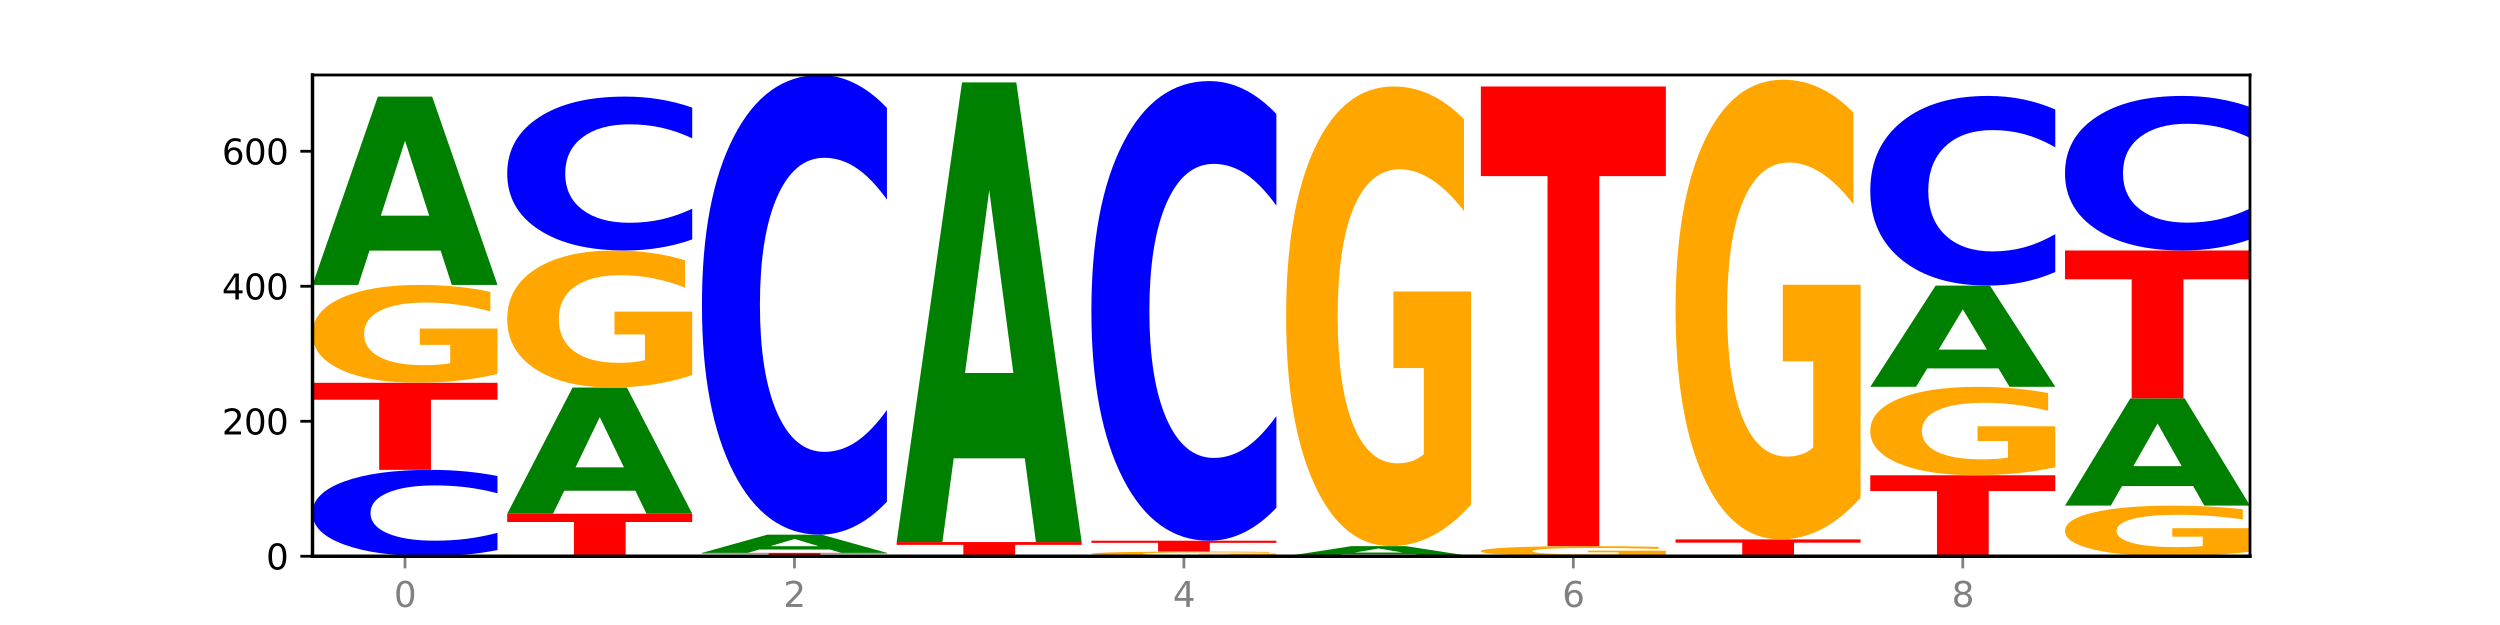
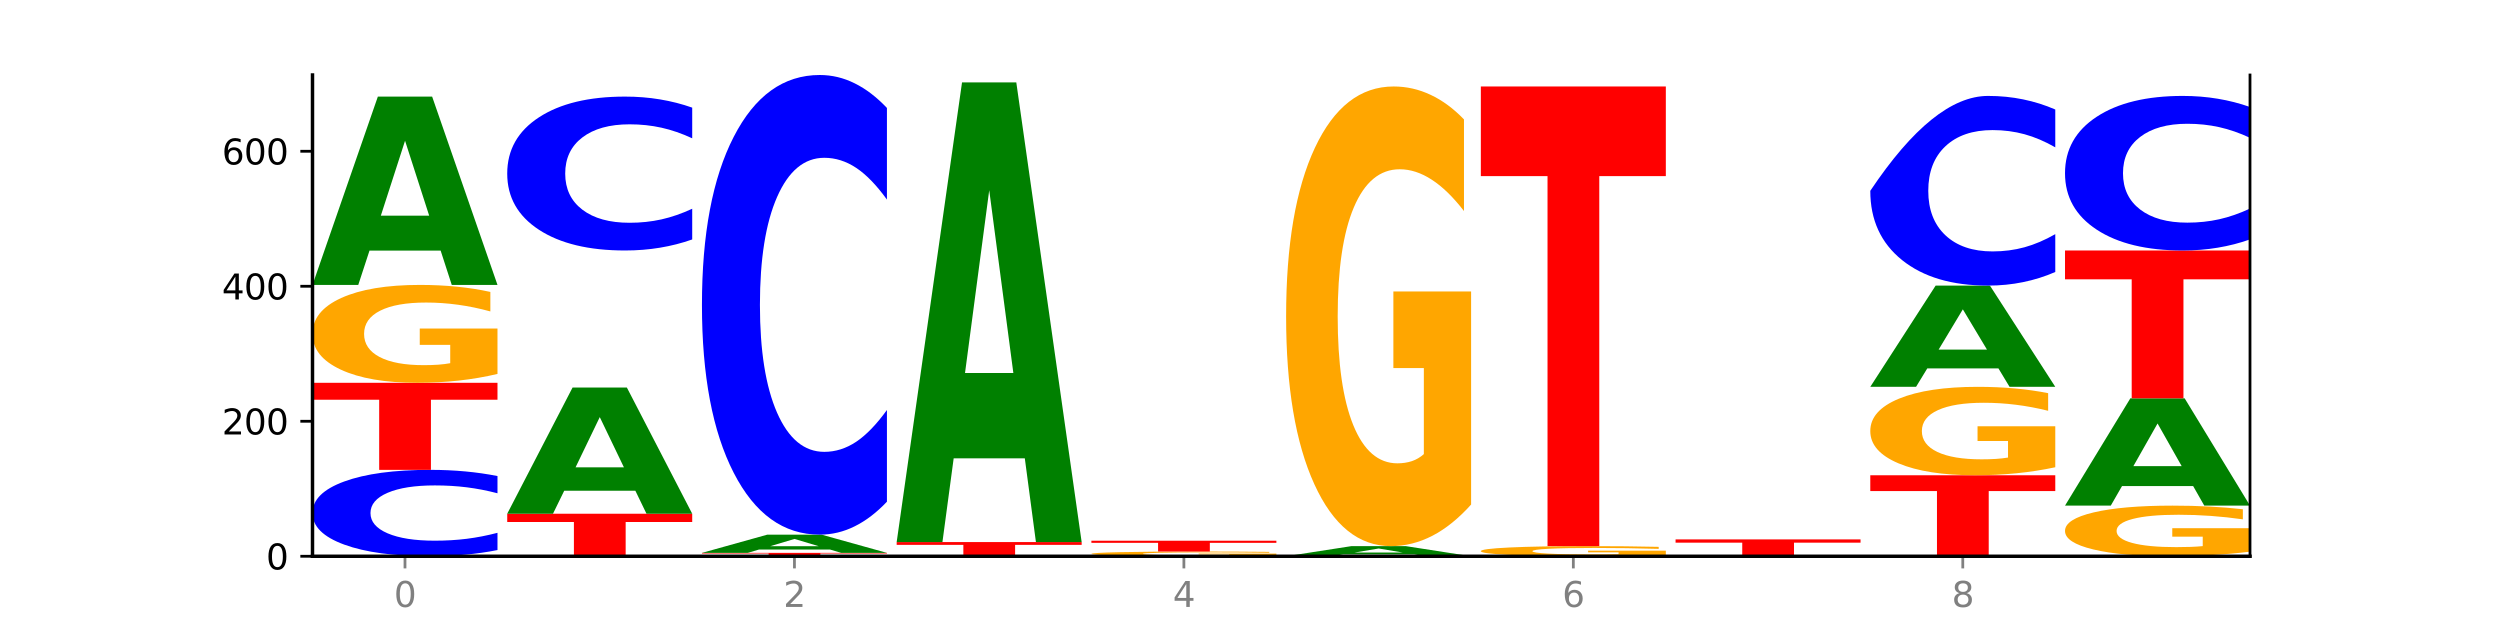
<svg xmlns="http://www.w3.org/2000/svg" xmlns:xlink="http://www.w3.org/1999/xlink" width="720pt" height="180pt" viewBox="0 0 720 180" version="1.1">
  <defs>
    <style type="text/css">*{stroke-linejoin: round; stroke-linecap: butt}</style>
  </defs>
  <g id="figure_1">
    <g id="patch_1">
      <path d="M 0 180  L 720 180  L 720 0  L 0 0  z " style="fill: #ffffff" />
    </g>
    <g id="axes_1">
      <g id="patch_2">
        <path d="M 90 160.2  L 648 160.2  L 648 21.6  L 90 21.6  z " style="fill: #ffffff" />
      </g>
      <g id="line2d_1">
        <path d="M 90 160.2  L 648 160.2  " clip-path="url(#p7e7045c204)" style="fill: none; stroke: #000000; stroke-width: 0.5; stroke-linecap: square" />
      </g>
      <g id="patch_3">
        <path d="M 143.276 158.416  Q 138.82 159.301 134.001 159.748  Q 129.182 160.2 123.934 160.2  Q 108.282 160.2 99.141 156.849  Q 90 153.498 90 147.767  Q 90 142.015 99.141 138.669  Q 108.282 135.318 123.934 135.318  Q 129.182 135.318 134.001 135.77  Q 138.82 136.218 143.276 137.102  L 143.276 142.062  Q 138.78 140.89 134.417 140.345  Q 130.055 139.8 125.236 139.8  Q 116.591 139.8 111.638 141.923  Q 106.698 144.04 106.698 147.767  Q 106.698 151.478 111.638 153.6  Q 116.591 155.718 125.236 155.718  Q 130.055 155.718 134.417 155.173  Q 138.78 154.623 143.276 153.451  L 143.276 158.416  z " clip-path="url(#p7e7045c204)" style="fill: #0000ff" />
      </g>
      <g id="patch_4">
        <path d="M 90 110.242  L 143.276 110.242  L 143.276 115.132  L 124.109 115.132  L 124.109 135.318  L 109.204 135.318  L 109.204 115.132  L 90 115.132  L 90 110.242  z " clip-path="url(#p7e7045c204)" style="fill: #ff0000" />
      </g>
      <g id="patch_5">
        <path d="M 143.276 107.692  Q 137.903 108.967 132.124 109.607  Q 126.345 110.242 120.184 110.242  Q 106.262 110.242 98.131 106.446  Q 90 102.649 90 96.157  Q 90 89.59 98.274 85.822  Q 106.561 82.055 120.972 82.055  Q 126.525 82.055 131.611 82.568  Q 136.709 83.074 141.223 84.076  L 141.223 89.694  Q 136.566 88.408 131.957 87.773  Q 127.348 87.132 122.716 87.132  Q 114.143 87.132 109.498 89.473  Q 104.853 91.808 104.853 96.157  Q 104.853 100.466 109.331 102.818  Q 113.808 105.165 122.047 105.165  Q 124.292 105.165 126.214 105.031  Q 128.136 104.891 129.665 104.6  L 129.665 99.325  L 120.889 99.325  L 120.889 94.626  L 143.276 94.626  L 143.276 107.692  z " clip-path="url(#p7e7045c204)" style="fill: #ffa600" />
      </g>
      <g id="patch_6">
        <path d="M 126.905 72.175  L 106.415 72.175  L 103.18 82.055  L 90 82.055  L 108.823 27.82  L 124.454 27.82  L 143.276 82.055  L 130.107 82.055  L 126.905 72.175  z M 109.683 62.11  L 123.604 62.11  L 116.655 40.536  L 109.683 62.11  z " clip-path="url(#p7e7045c204)" style="fill: #008000" />
      </g>
      <g id="patch_7">
        <path d="M 146.08 147.953  L 199.357 147.953  L 199.357 150.342  L 180.19 150.342  L 180.19 160.2  L 165.285 160.2  L 165.285 150.342  L 146.08 150.342  L 146.08 147.953  z " clip-path="url(#p7e7045c204)" style="fill: #ff0000" />
      </g>
      <g id="patch_8">
        <path d="M 182.985 141.331  L 162.496 141.331  L 159.261 147.953  L 146.08 147.953  L 164.903 111.603  L 180.534 111.603  L 199.357 147.953  L 186.187 147.953  L 182.985 141.331  z M 165.764 134.585  L 179.684 134.585  L 172.735 120.125  L 165.764 134.585  z " clip-path="url(#p7e7045c204)" style="fill: #008000" />
      </g>
      <g id="patch_9">
-         <path d="M 199.357 108.032  Q 193.984 109.817 188.205 110.714  Q 182.426 111.603 176.265 111.603  Q 162.343 111.603 154.212 106.288  Q 146.08 100.973 146.08 91.884  Q 146.08 82.689 154.355 77.415  Q 162.641 72.141 177.053 72.141  Q 182.605 72.141 187.691 72.859  Q 192.79 73.568 197.303 74.97  L 197.303 82.836  Q 192.646 81.035 188.038 80.146  Q 183.429 79.249 178.796 79.249  Q 170.223 79.249 165.578 82.526  Q 160.934 85.795 160.934 91.884  Q 160.934 97.916 165.411 101.209  Q 169.889 104.494 178.127 104.494  Q 180.372 104.494 182.294 104.307  Q 184.217 104.111 185.745 103.704  L 185.745 96.319  L 176.969 96.319  L 176.969 89.74  L 199.357 89.74  L 199.357 108.032  z " clip-path="url(#p7e7045c204)" style="fill: #ffa600" />
-       </g>
+         </g>
      <g id="patch_10">
        <path d="M 199.357 68.964  Q 194.9 70.539 190.081 71.336  Q 185.263 72.141 180.014 72.141  Q 164.363 72.141 155.222 66.172  Q 146.08 60.203 146.08 49.995  Q 146.08 39.75 155.222 33.79  Q 164.363 27.82 180.014 27.82  Q 185.263 27.82 190.081 28.626  Q 194.9 29.423 199.357 30.997  L 199.357 39.832  Q 194.86 37.745 190.498 36.774  Q 186.135 35.804 181.316 35.804  Q 172.672 35.804 167.718 39.585  Q 162.779 43.357 162.779 49.995  Q 162.779 56.605 167.718 60.386  Q 172.672 64.158 181.316 64.158  Q 186.135 64.158 190.498 63.187  Q 194.86 62.208 199.357 60.12  L 199.357 68.964  z " clip-path="url(#p7e7045c204)" style="fill: #0000ff" />
      </g>
      <g id="patch_11">
        <path d="M 202.161 159.228  L 255.437 159.228  L 255.437 159.418  L 236.27 159.418  L 236.27 160.2  L 221.365 160.2  L 221.365 159.418  L 202.161 159.418  L 202.161 159.228  z " clip-path="url(#p7e7045c204)" style="fill: #ff0000" />
      </g>
      <g id="patch_12">
        <path d="M 239.065 158.272  L 218.576 158.272  L 215.341 159.228  L 202.161 159.228  L 220.983 153.98  L 236.615 153.98  L 255.437 159.228  L 242.268 159.228  L 239.065 158.272  z M 221.844 157.298  L 235.765 157.298  L 228.815 155.21  L 221.844 157.298  z " clip-path="url(#p7e7045c204)" style="fill: #008000" />
      </g>
      <g id="patch_13">
        <path d="M 255.437 144.491  Q 250.981 149.194 246.162 151.573  Q 241.343 153.98 236.094 153.98  Q 220.443 153.98 211.302 136.15  Q 202.161 118.321 202.161 87.831  Q 202.161 57.231 211.302 39.429  Q 220.443 21.6 236.094 21.6  Q 241.343 21.6 246.162 24.006  Q 250.981 26.385 255.437 31.089  L 255.437 57.477  Q 250.94 51.243 246.578 48.344  Q 242.215 45.445 237.397 45.445  Q 228.752 45.445 223.799 56.739  Q 218.859 68.005 218.859 87.831  Q 218.859 107.574 223.799 118.868  Q 228.752 130.134 237.397 130.134  Q 242.215 130.134 246.578 127.236  Q 250.94 124.31 255.437 118.075  L 255.437 144.491  z " clip-path="url(#p7e7045c204)" style="fill: #0000ff" />
      </g>
      <g id="patch_14">
        <path d="M 258.241 156.118  L 311.518 156.118  L 311.518 156.914  L 292.35 156.914  L 292.35 160.2  L 277.445 160.2  L 277.445 156.914  L 258.241 156.914  L 258.241 156.118  z " clip-path="url(#p7e7045c204)" style="fill: #ff0000" />
      </g>
      <g id="patch_15">
        <path d="M 295.146 132.002  L 274.657 132.002  L 271.421 156.118  L 258.241 156.118  L 277.064 23.738  L 292.695 23.738  L 311.518 156.118  L 298.348 156.118  L 295.146 132.002  z M 277.924 107.433  L 291.845 107.433  L 284.896 54.776  L 277.924 107.433  z " clip-path="url(#p7e7045c204)" style="fill: #008000" />
      </g>
      <g id="patch_16">
        <path d="M 367.598 160.077  Q 362.225 160.138 356.446 160.169  Q 350.667 160.2 344.506 160.2  Q 330.584 160.2 322.453 160.017  Q 314.322 159.833 314.322 159.52  Q 314.322 159.203 322.596 159.021  Q 330.882 158.839 345.294 158.839  Q 350.846 158.839 355.933 158.864  Q 361.031 158.888 365.544 158.937  L 365.544 159.208  Q 360.888 159.146 356.279 159.115  Q 351.67 159.084 347.037 159.084  Q 338.464 159.084 333.82 159.197  Q 329.175 159.31 329.175 159.52  Q 329.175 159.728 333.653 159.842  Q 338.13 159.955 346.369 159.955  Q 348.613 159.955 350.536 159.948  Q 352.458 159.942 353.986 159.928  L 353.986 159.673  L 345.21 159.673  L 345.21 159.446  L 367.598 159.446  L 367.598 160.077  z " clip-path="url(#p7e7045c204)" style="fill: #ffa600" />
      </g>
      <g id="patch_17">
        <path d="M 314.322 155.729  L 367.598 155.729  L 367.598 156.336  L 348.431 156.336  L 348.431 158.839  L 333.526 158.839  L 333.526 156.336  L 314.322 156.336  L 314.322 155.729  z " clip-path="url(#p7e7045c204)" style="fill: #ff0000" />
      </g>
      <g id="patch_18">
-         <path d="M 367.598 146.24  Q 363.142 150.944 358.323 153.323  Q 353.504 155.729 348.255 155.729  Q 332.604 155.729 323.463 137.9  Q 314.322 120.071 314.322 89.58  Q 314.322 58.981 323.463 41.179  Q 332.604 23.35 348.255 23.35  Q 353.504 23.35 358.323 25.756  Q 363.142 28.135 367.598 32.838  L 367.598 59.227  Q 363.101 52.992 358.739 50.093  Q 354.376 47.195 349.557 47.195  Q 340.913 47.195 335.96 58.488  Q 331.02 69.755 331.02 89.58  Q 331.02 109.324 335.96 120.617  Q 340.913 131.884 349.557 131.884  Q 354.376 131.884 358.739 128.985  Q 363.101 126.059 367.598 119.824  L 367.598 146.24  z " clip-path="url(#p7e7045c204)" style="fill: #0000ff" />
-       </g>
+         </g>
      <g id="patch_19">
        <path d="M 407.307 159.669  L 386.817 159.669  L 383.582 160.2  L 370.402 160.2  L 389.225 157.284  L 404.856 157.284  L 423.678 160.2  L 410.509 160.2  L 407.307 159.669  z M 390.085 159.128  L 404.006 159.128  L 397.057 157.968  L 390.085 159.128  z " clip-path="url(#p7e7045c204)" style="fill: #008000" />
      </g>
      <g id="patch_20">
        <path d="M 423.678 145.307  Q 418.305 151.295 412.526 154.303  Q 406.747 157.284 400.586 157.284  Q 386.664 157.284 378.533 139.455  Q 370.402 121.626 370.402 91.135  Q 370.402 60.29 378.676 42.597  Q 386.963 24.905 401.374 24.905  Q 406.927 24.905 412.013 27.311  Q 417.111 29.69 421.625 34.394  L 421.625 60.782  Q 416.968 54.739 412.359 51.758  Q 407.75 48.75 403.118 48.75  Q 394.545 48.75 389.9 59.743  Q 385.255 70.708 385.255 91.135  Q 385.255 111.371 389.733 122.419  Q 394.21 133.439 402.449 133.439  Q 404.694 133.439 406.616 132.81  Q 408.538 132.154 410.067 130.786  L 410.067 106.011  L 401.291 106.011  L 401.291 83.944  L 423.678 83.944  L 423.678 145.307  z " clip-path="url(#p7e7045c204)" style="fill: #ffa600" />
      </g>
      <g id="patch_21">
        <path d="M 479.759 159.936  Q 474.386 160.068 468.607 160.134  Q 462.828 160.2 456.667 160.2  Q 442.745 160.2 434.614 159.807  Q 426.482 159.415 426.482 158.743  Q 426.482 158.064 434.757 157.674  Q 443.043 157.284 457.455 157.284  Q 463.007 157.284 468.093 157.337  Q 473.192 157.39 477.705 157.493  L 477.705 158.074  Q 473.049 157.941 468.44 157.876  Q 463.831 157.809 459.198 157.809  Q 450.625 157.809 445.98 158.052  Q 441.336 158.293 441.336 158.743  Q 441.336 159.189 445.813 159.432  Q 450.291 159.675 458.529 159.675  Q 460.774 159.675 462.697 159.661  Q 464.619 159.646 466.147 159.616  L 466.147 159.071  L 457.371 159.071  L 457.371 158.585  L 479.759 158.585  L 479.759 159.936  z " clip-path="url(#p7e7045c204)" style="fill: #ffa600" />
      </g>
      <g id="patch_22">
        <path d="M 426.482 24.905  L 479.759 24.905  L 479.759 50.722  L 460.592 50.722  L 460.592 157.284  L 445.687 157.284  L 445.687 50.722  L 426.482 50.722  L 426.482 24.905  z " clip-path="url(#p7e7045c204)" style="fill: #ff0000" />
      </g>
      <g id="patch_23">
        <path d="M 482.563 155.34  L 535.839 155.34  L 535.839 156.288  L 516.672 156.288  L 516.672 160.2  L 501.767 160.2  L 501.767 156.288  L 482.563 156.288  L 482.563 155.34  z " clip-path="url(#p7e7045c204)" style="fill: #ff0000" />
      </g>
      <g id="patch_24">
-         <path d="M 535.839 143.363  Q 530.466 149.352 524.687 152.36  Q 518.908 155.34 512.747 155.34  Q 498.825 155.34 490.694 137.511  Q 482.563 119.682 482.563 89.192  Q 482.563 58.346 490.837 40.653  Q 499.124 22.961 513.535 22.961  Q 519.087 22.961 524.174 25.367  Q 529.272 27.746 533.786 32.45  L 533.786 58.838  Q 529.129 52.795 524.52 49.814  Q 519.911 46.806 515.278 46.806  Q 506.706 46.806 502.061 57.799  Q 497.416 68.764 497.416 89.192  Q 497.416 109.427 501.894 120.475  Q 506.371 131.495 514.61 131.495  Q 516.855 131.495 518.777 130.866  Q 520.699 130.21 522.228 128.842  L 522.228 104.067  L 513.452 104.067  L 513.452 82  L 535.839 82  L 535.839 143.363  z " clip-path="url(#p7e7045c204)" style="fill: #ffa600" />
-       </g>
+         </g>
      <g id="patch_25">
        <path d="M 538.643 136.873  L 591.92 136.873  L 591.92 141.423  L 572.752 141.423  L 572.752 160.2  L 557.847 160.2  L 557.847 141.423  L 538.643 141.423  L 538.643 136.873  z " clip-path="url(#p7e7045c204)" style="fill: #ff0000" />
      </g>
      <g id="patch_26">
        <path d="M 591.92 134.569  Q 586.547 135.721 580.768 136.3  Q 574.989 136.873 568.828 136.873  Q 554.906 136.873 546.774 133.444  Q 538.643 130.014 538.643 124.149  Q 538.643 118.215 546.918 114.812  Q 555.204 111.408 569.616 111.408  Q 575.168 111.408 580.254 111.871  Q 585.353 112.329 589.866 113.233  L 589.866 118.31  Q 585.209 117.147 580.6 116.574  Q 575.992 115.995 571.359 115.995  Q 562.786 115.995 558.141 118.11  Q 553.497 120.219 553.497 124.149  Q 553.497 128.041 557.974 130.166  Q 562.452 132.286 570.69 132.286  Q 572.935 132.286 574.857 132.165  Q 576.78 132.039 578.308 131.776  L 578.308 127.01  L 569.532 127.01  L 569.532 122.765  L 591.92 122.765  L 591.92 134.569  z " clip-path="url(#p7e7045c204)" style="fill: #ffa600" />
      </g>
      <g id="patch_27">
        <path d="M 575.548 106.096  L 555.059 106.096  L 551.823 111.408  L 538.643 111.408  L 557.466 82.25  L 573.097 82.25  L 591.92 111.408  L 578.75 111.408  L 575.548 106.096  z M 558.326 100.685  L 572.247 100.685  L 565.298 89.086  L 558.326 100.685  z " clip-path="url(#p7e7045c204)" style="fill: #008000" />
      </g>
      <g id="patch_28">
-         <path d="M 591.92 78.334  Q 587.463 80.275 582.644 81.257  Q 577.825 82.25 572.577 82.25  Q 556.926 82.25 547.784 74.893  Q 538.643 67.536 538.643 54.955  Q 538.643 42.329 547.784 34.983  Q 556.926 27.626 572.577 27.626  Q 577.825 27.626 582.644 28.619  Q 587.463 29.601 591.92 31.541  L 591.92 42.43  Q 587.423 39.857 583.06 38.661  Q 578.698 37.465 573.879 37.465  Q 565.234 37.465 560.281 42.125  Q 555.342 46.774 555.342 54.955  Q 555.342 63.102 560.281 67.762  Q 565.234 72.41 573.879 72.41  Q 578.698 72.41 583.06 71.214  Q 587.423 70.007 591.92 67.434  L 591.92 78.334  z " clip-path="url(#p7e7045c204)" style="fill: #0000ff" />
+         <path d="M 591.92 78.334  Q 587.463 80.275 582.644 81.257  Q 577.825 82.25 572.577 82.25  Q 556.926 82.25 547.784 74.893  Q 538.643 67.536 538.643 54.955  Q 556.926 27.626 572.577 27.626  Q 577.825 27.626 582.644 28.619  Q 587.463 29.601 591.92 31.541  L 591.92 42.43  Q 587.423 39.857 583.06 38.661  Q 578.698 37.465 573.879 37.465  Q 565.234 37.465 560.281 42.125  Q 555.342 46.774 555.342 54.955  Q 555.342 63.102 560.281 67.762  Q 565.234 72.41 573.879 72.41  Q 578.698 72.41 583.06 71.214  Q 587.423 70.007 591.92 67.434  L 591.92 78.334  z " clip-path="url(#p7e7045c204)" style="fill: #0000ff" />
      </g>
      <g id="patch_29">
        <path d="M 648 158.881  Q 642.627 159.54 636.848 159.872  Q 631.069 160.2 624.908 160.2  Q 610.986 160.2 602.855 158.236  Q 594.724 156.273 594.724 152.915  Q 594.724 149.518 602.998 147.569  Q 611.284 145.621 625.696 145.621  Q 631.248 145.621 636.335 145.886  Q 641.433 146.148 645.946 146.666  L 645.946 149.572  Q 641.29 148.906 636.681 148.578  Q 632.072 148.247 627.439 148.247  Q 618.866 148.247 614.222 149.458  Q 609.577 150.665 609.577 152.915  Q 609.577 155.143 614.055 156.36  Q 618.532 157.574 626.771 157.574  Q 629.015 157.574 630.938 157.505  Q 632.86 157.432 634.388 157.282  L 634.388 154.553  L 625.612 154.553  L 625.612 152.123  L 648 152.123  L 648 158.881  z " clip-path="url(#p7e7045c204)" style="fill: #ffa600" />
      </g>
      <g id="patch_30">
        <path d="M 631.628 139.99  L 611.139 139.99  L 607.904 145.621  L 594.724 145.621  L 613.546 114.713  L 629.177 114.713  L 648 145.621  L 634.831 145.621  L 631.628 139.99  z M 614.407 134.254  L 628.328 134.254  L 621.378 121.96  L 614.407 134.254  z " clip-path="url(#p7e7045c204)" style="fill: #008000" />
      </g>
      <g id="patch_31">
        <path d="M 594.724 72.141  L 648 72.141  L 648 80.444  L 628.833 80.444  L 628.833 114.713  L 613.928 114.713  L 613.928 80.444  L 594.724 80.444  L 594.724 72.141  z " clip-path="url(#p7e7045c204)" style="fill: #ff0000" />
      </g>
      <g id="patch_32">
        <path d="M 648 68.951  Q 643.544 70.532 638.725 71.332  Q 633.906 72.141 628.657 72.141  Q 613.006 72.141 603.865 66.146  Q 594.724 60.15 594.724 49.898  Q 594.724 39.608 603.865 33.622  Q 613.006 27.626 628.657 27.626  Q 633.906 27.626 638.725 28.435  Q 643.544 29.235 648 30.817  L 648 39.691  Q 643.503 37.594 639.141 36.619  Q 634.778 35.645 629.959 35.645  Q 621.315 35.645 616.362 39.442  Q 611.422 43.231 611.422 49.898  Q 611.422 56.537 616.362 60.334  Q 621.315 64.123 629.959 64.123  Q 634.778 64.123 639.141 63.148  Q 643.503 62.164 648 60.068  L 648 68.951  z " clip-path="url(#p7e7045c204)" style="fill: #0000ff" />
      </g>
      <g id="matplotlib.axis_1">
        <g id="xtick_1">
          <g id="line2d_2">
            <defs>
              <path id="mb8fd5482d9" d="M 0 0  L 0 3.5  " style="stroke: #808080; stroke-width: 0.8" />
            </defs>
            <g>
              <use xlink:href="#mb8fd5482d9" x="116.638" y="160.2" style="fill: #808080; stroke: #808080; stroke-width: 0.8" />
            </g>
          </g>
          <g id="text_1">
            <g style="fill: #808080" transform="translate(113.457 174.798) scale(0.1 -0.1)">
              <defs>
                <path id="DejaVuSans-30" d="M 2034 4250  Q 1547 4250 1301 3770  Q 1056 3291 1056 2328  Q 1056 1369 1301 889  Q 1547 409 2034 409  Q 2525 409 2770 889  Q 3016 1369 3016 2328  Q 3016 3291 2770 3770  Q 2525 4250 2034 4250  z M 2034 4750  Q 2819 4750 3233 4129  Q 3647 3509 3647 2328  Q 3647 1150 3233 529  Q 2819 -91 2034 -91  Q 1250 -91 836 529  Q 422 1150 422 2328  Q 422 3509 836 4129  Q 1250 4750 2034 4750  z " transform="scale(0.016)" />
              </defs>
              <use xlink:href="#DejaVuSans-30" />
            </g>
          </g>
        </g>
        <g id="xtick_2">
          <g id="line2d_3">
            <g>
              <use xlink:href="#mb8fd5482d9" x="228.799" y="160.2" style="fill: #808080; stroke: #808080; stroke-width: 0.8" />
            </g>
          </g>
          <g id="text_2">
            <g style="fill: #808080" transform="translate(225.618 174.798) scale(0.1 -0.1)">
              <defs>
                <path id="DejaVuSans-32" d="M 1228 531  L 3431 531  L 3431 0  L 469 0  L 469 531  Q 828 903 1448 1529  Q 2069 2156 2228 2338  Q 2531 2678 2651 2914  Q 2772 3150 2772 3378  Q 2772 3750 2511 3984  Q 2250 4219 1831 4219  Q 1534 4219 1204 4116  Q 875 4013 500 3803  L 500 4441  Q 881 4594 1212 4672  Q 1544 4750 1819 4750  Q 2544 4750 2975 4387  Q 3406 4025 3406 3419  Q 3406 3131 3298 2873  Q 3191 2616 2906 2266  Q 2828 2175 2409 1742  Q 1991 1309 1228 531  z " transform="scale(0.016)" />
              </defs>
              <use xlink:href="#DejaVuSans-32" />
            </g>
          </g>
        </g>
        <g id="xtick_3">
          <g id="line2d_4">
            <g>
              <use xlink:href="#mb8fd5482d9" x="340.96" y="160.2" style="fill: #808080; stroke: #808080; stroke-width: 0.8" />
            </g>
          </g>
          <g id="text_3">
            <g style="fill: #808080" transform="translate(337.779 174.798) scale(0.1 -0.1)">
              <defs>
                <path id="DejaVuSans-34" d="M 2419 4116  L 825 1625  L 2419 1625  L 2419 4116  z M 2253 4666  L 3047 4666  L 3047 1625  L 3713 1625  L 3713 1100  L 3047 1100  L 3047 0  L 2419 0  L 2419 1100  L 313 1100  L 313 1709  L 2253 4666  z " transform="scale(0.016)" />
              </defs>
              <use xlink:href="#DejaVuSans-34" />
            </g>
          </g>
        </g>
        <g id="xtick_4">
          <g id="line2d_5">
            <g>
              <use xlink:href="#mb8fd5482d9" x="453.121" y="160.2" style="fill: #808080; stroke: #808080; stroke-width: 0.8" />
            </g>
          </g>
          <g id="text_4">
            <g style="fill: #808080" transform="translate(449.939 174.798) scale(0.1 -0.1)">
              <defs>
                <path id="DejaVuSans-36" d="M 2113 2584  Q 1688 2584 1439 2293  Q 1191 2003 1191 1497  Q 1191 994 1439 701  Q 1688 409 2113 409  Q 2538 409 2786 701  Q 3034 994 3034 1497  Q 3034 2003 2786 2293  Q 2538 2584 2113 2584  z M 3366 4563  L 3366 3988  Q 3128 4100 2886 4159  Q 2644 4219 2406 4219  Q 1781 4219 1451 3797  Q 1122 3375 1075 2522  Q 1259 2794 1537 2939  Q 1816 3084 2150 3084  Q 2853 3084 3261 2657  Q 3669 2231 3669 1497  Q 3669 778 3244 343  Q 2819 -91 2113 -91  Q 1303 -91 875 529  Q 447 1150 447 2328  Q 447 3434 972 4092  Q 1497 4750 2381 4750  Q 2619 4750 2861 4703  Q 3103 4656 3366 4563  z " transform="scale(0.016)" />
              </defs>
              <use xlink:href="#DejaVuSans-36" />
            </g>
          </g>
        </g>
        <g id="xtick_5">
          <g id="line2d_6">
            <g>
              <use xlink:href="#mb8fd5482d9" x="565.281" y="160.2" style="fill: #808080; stroke: #808080; stroke-width: 0.8" />
            </g>
          </g>
          <g id="text_5">
            <g style="fill: #808080" transform="translate(562.1 174.798) scale(0.1 -0.1)">
              <defs>
                <path id="DejaVuSans-38" d="M 2034 2216  Q 1584 2216 1326 1975  Q 1069 1734 1069 1313  Q 1069 891 1326 650  Q 1584 409 2034 409  Q 2484 409 2743 651  Q 3003 894 3003 1313  Q 3003 1734 2745 1975  Q 2488 2216 2034 2216  z M 1403 2484  Q 997 2584 770 2862  Q 544 3141 544 3541  Q 544 4100 942 4425  Q 1341 4750 2034 4750  Q 2731 4750 3128 4425  Q 3525 4100 3525 3541  Q 3525 3141 3298 2862  Q 3072 2584 2669 2484  Q 3125 2378 3379 2068  Q 3634 1759 3634 1313  Q 3634 634 3220 271  Q 2806 -91 2034 -91  Q 1263 -91 848 271  Q 434 634 434 1313  Q 434 1759 690 2068  Q 947 2378 1403 2484  z M 1172 3481  Q 1172 3119 1398 2916  Q 1625 2713 2034 2713  Q 2441 2713 2670 2916  Q 2900 3119 2900 3481  Q 2900 3844 2670 4047  Q 2441 4250 2034 4250  Q 1625 4250 1398 4047  Q 1172 3844 1172 3481  z " transform="scale(0.016)" />
              </defs>
              <use xlink:href="#DejaVuSans-38" />
            </g>
          </g>
        </g>
      </g>
      <g id="matplotlib.axis_2">
        <g id="ytick_1">
          <g id="line2d_7">
            <defs>
              <path id="mc3103e351a" d="M 0 0  L -3.5 0  " style="stroke: #000000; stroke-width: 0.8" />
            </defs>
            <g>
              <use xlink:href="#mc3103e351a" x="90" y="160.2" style="stroke: #000000; stroke-width: 0.8" />
            </g>
          </g>
          <g id="text_6">
            <g transform="translate(76.638 163.999) scale(0.1 -0.1)">
              <use xlink:href="#DejaVuSans-30" />
            </g>
          </g>
        </g>
        <g id="ytick_2">
          <g id="line2d_8">
            <g>
              <use xlink:href="#mc3103e351a" x="90" y="121.322" style="stroke: #000000; stroke-width: 0.8" />
            </g>
          </g>
          <g id="text_7">
            <g transform="translate(63.913 125.121) scale(0.1 -0.1)">
              <use xlink:href="#DejaVuSans-32" />
              <use xlink:href="#DejaVuSans-30" x="63.623" />
              <use xlink:href="#DejaVuSans-30" x="127.246" />
            </g>
          </g>
        </g>
        <g id="ytick_3">
          <g id="line2d_9">
            <g>
              <use xlink:href="#mc3103e351a" x="90" y="82.444" style="stroke: #000000; stroke-width: 0.8" />
            </g>
          </g>
          <g id="text_8">
            <g transform="translate(63.913 86.243) scale(0.1 -0.1)">
              <use xlink:href="#DejaVuSans-34" />
              <use xlink:href="#DejaVuSans-30" x="63.623" />
              <use xlink:href="#DejaVuSans-30" x="127.246" />
            </g>
          </g>
        </g>
        <g id="ytick_4">
          <g id="line2d_10">
            <g>
              <use xlink:href="#mc3103e351a" x="90" y="43.566" style="stroke: #000000; stroke-width: 0.8" />
            </g>
          </g>
          <g id="text_9">
            <g transform="translate(63.913 47.365) scale(0.1 -0.1)">
              <use xlink:href="#DejaVuSans-36" />
              <use xlink:href="#DejaVuSans-30" x="63.623" />
              <use xlink:href="#DejaVuSans-30" x="127.246" />
            </g>
          </g>
        </g>
      </g>
      <g id="patch_33">
        <path d="M 90 160.2  L 90 21.6  " style="fill: none; stroke: #000000; stroke-linejoin: miter; stroke-linecap: square" />
      </g>
      <g id="patch_34">
        <path d="M 648 160.2  L 648 21.6  " style="fill: none; stroke: #000000; stroke-width: 0.8; stroke-linejoin: miter; stroke-linecap: square" />
      </g>
      <g id="patch_35">
        <path d="M 90 160.2  L 648 160.2  " style="fill: none; stroke: #000000; stroke-linejoin: miter; stroke-linecap: square" />
      </g>
      <g id="patch_36">
-         <path d="M 90 21.6  L 648 21.6  " style="fill: none; stroke: #000000; stroke-width: 0.8; stroke-linejoin: miter; stroke-linecap: square" />
-       </g>
+         </g>
    </g>
  </g>
  <defs>
    <clipPath id="p7e7045c204">
      <rect x="90" y="21.6" width="558" height="138.6" />
    </clipPath>
  </defs>
</svg>